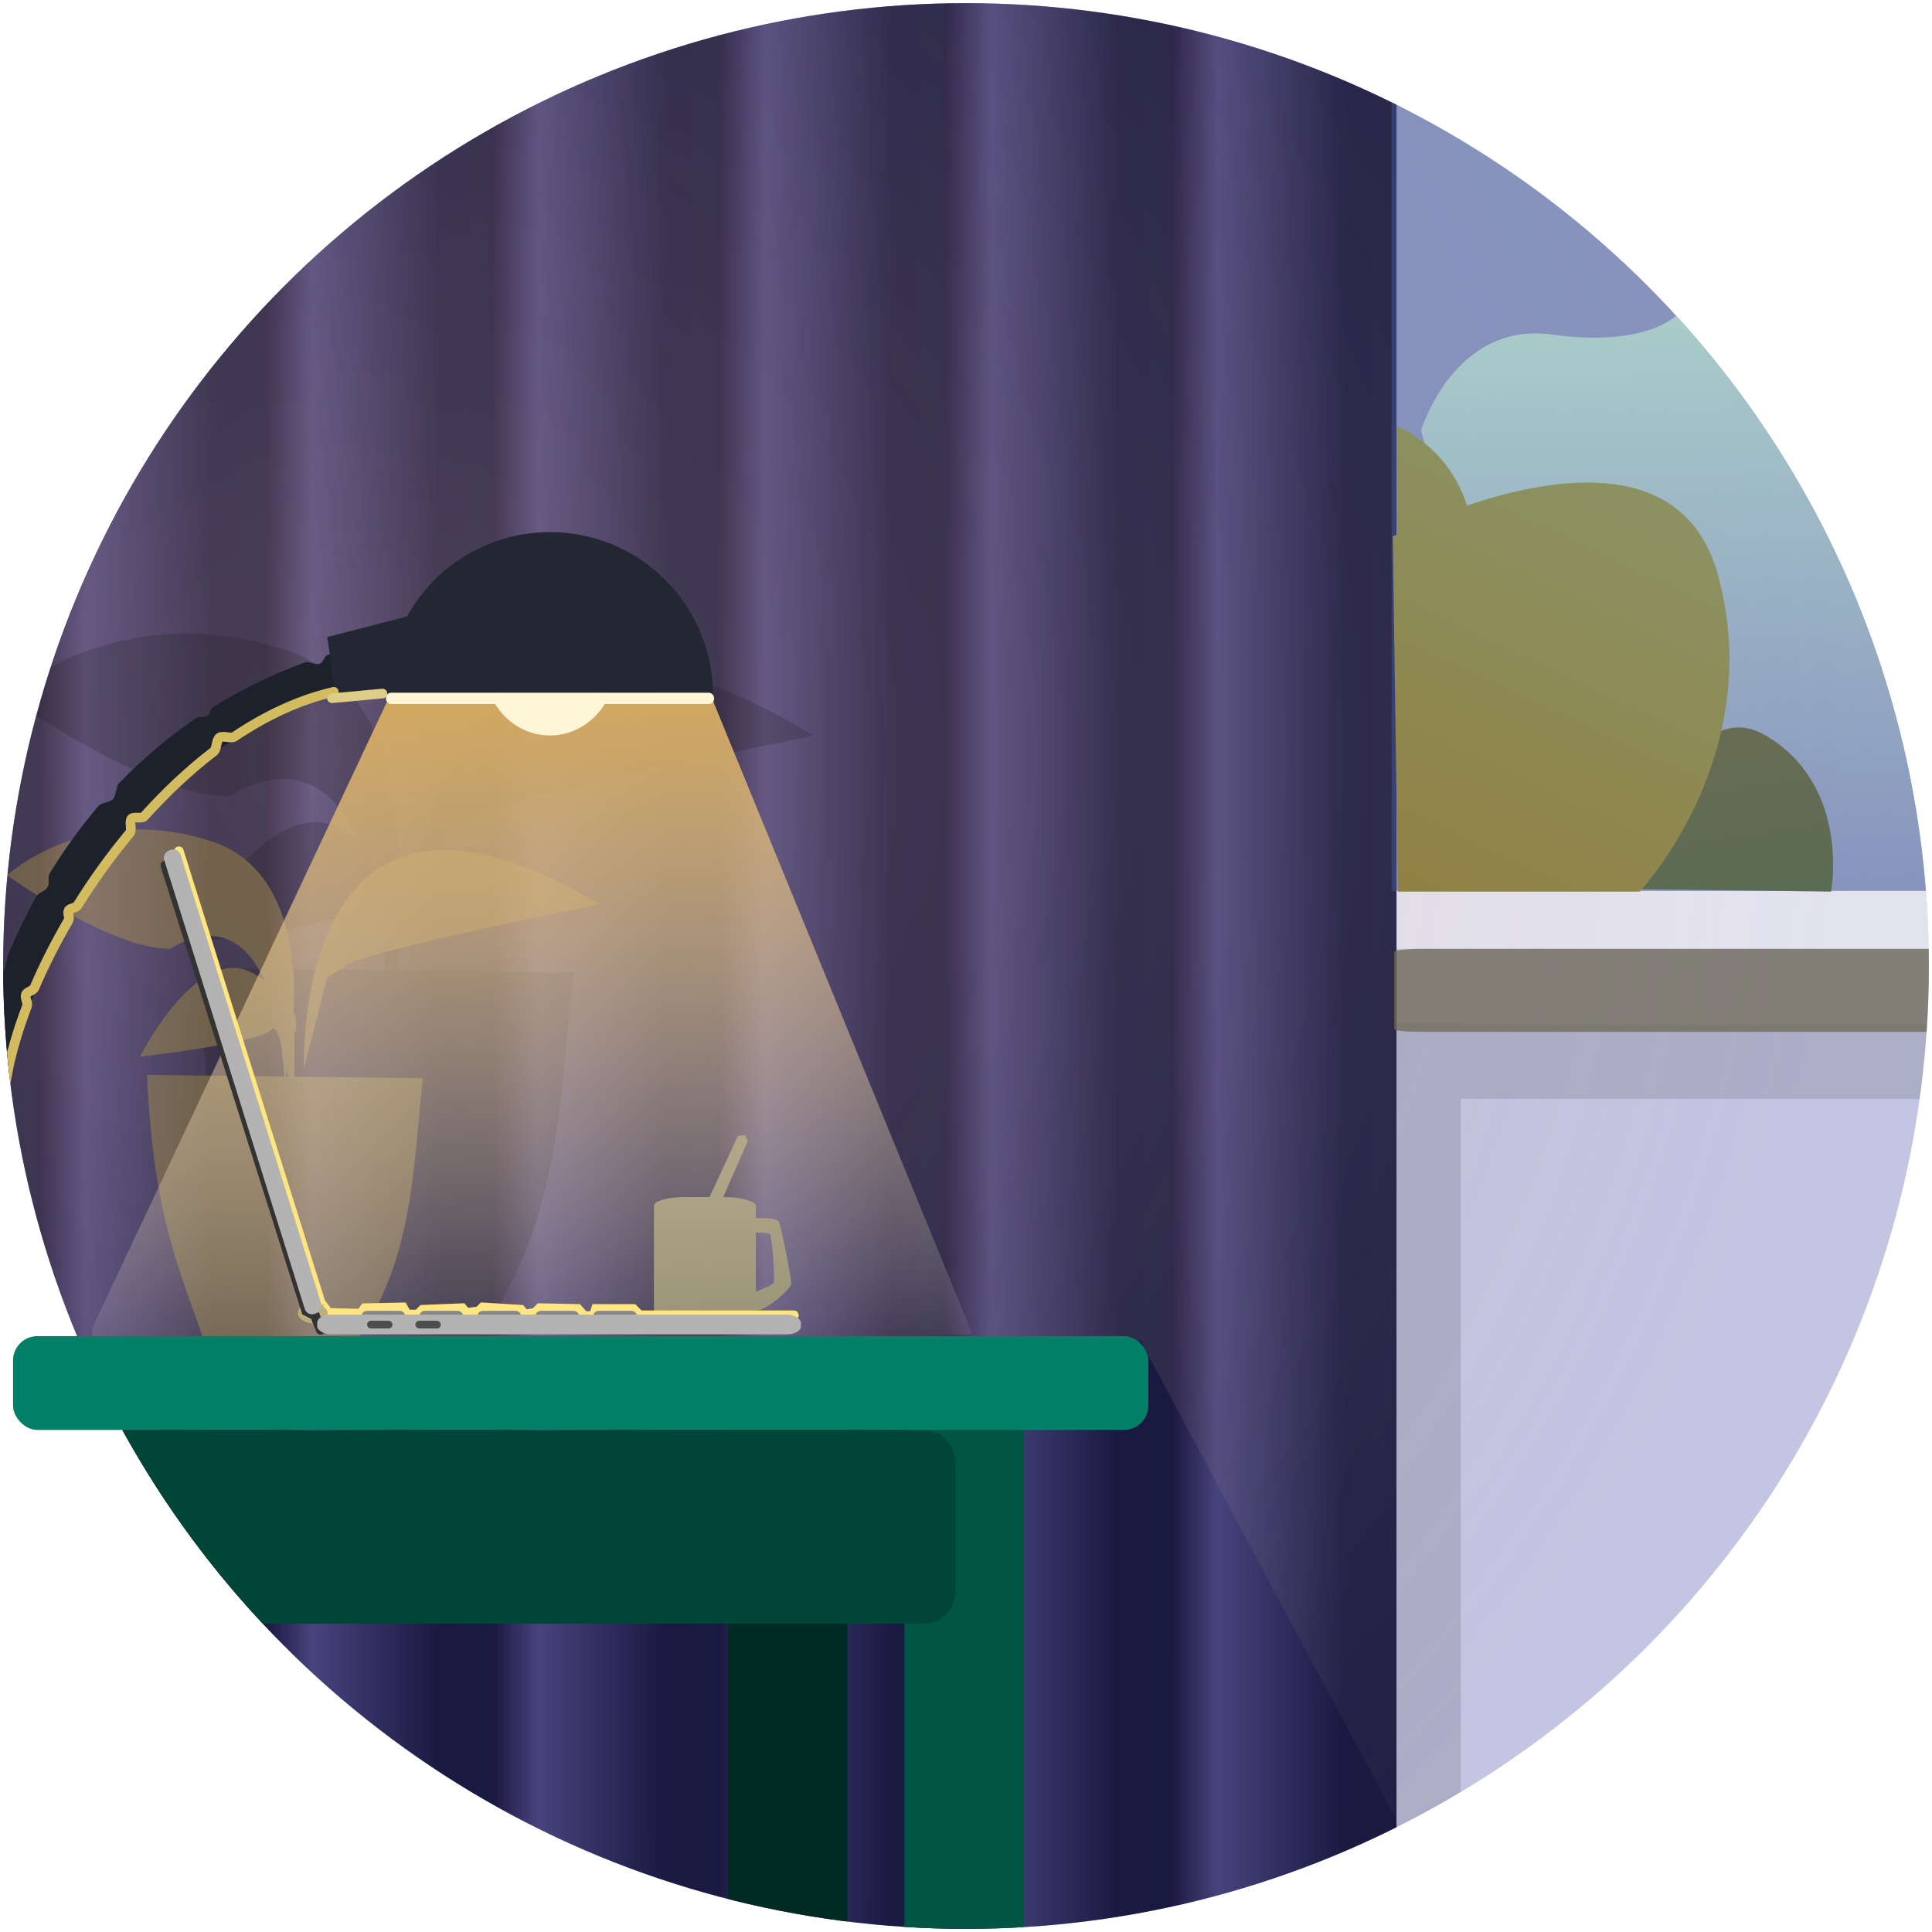
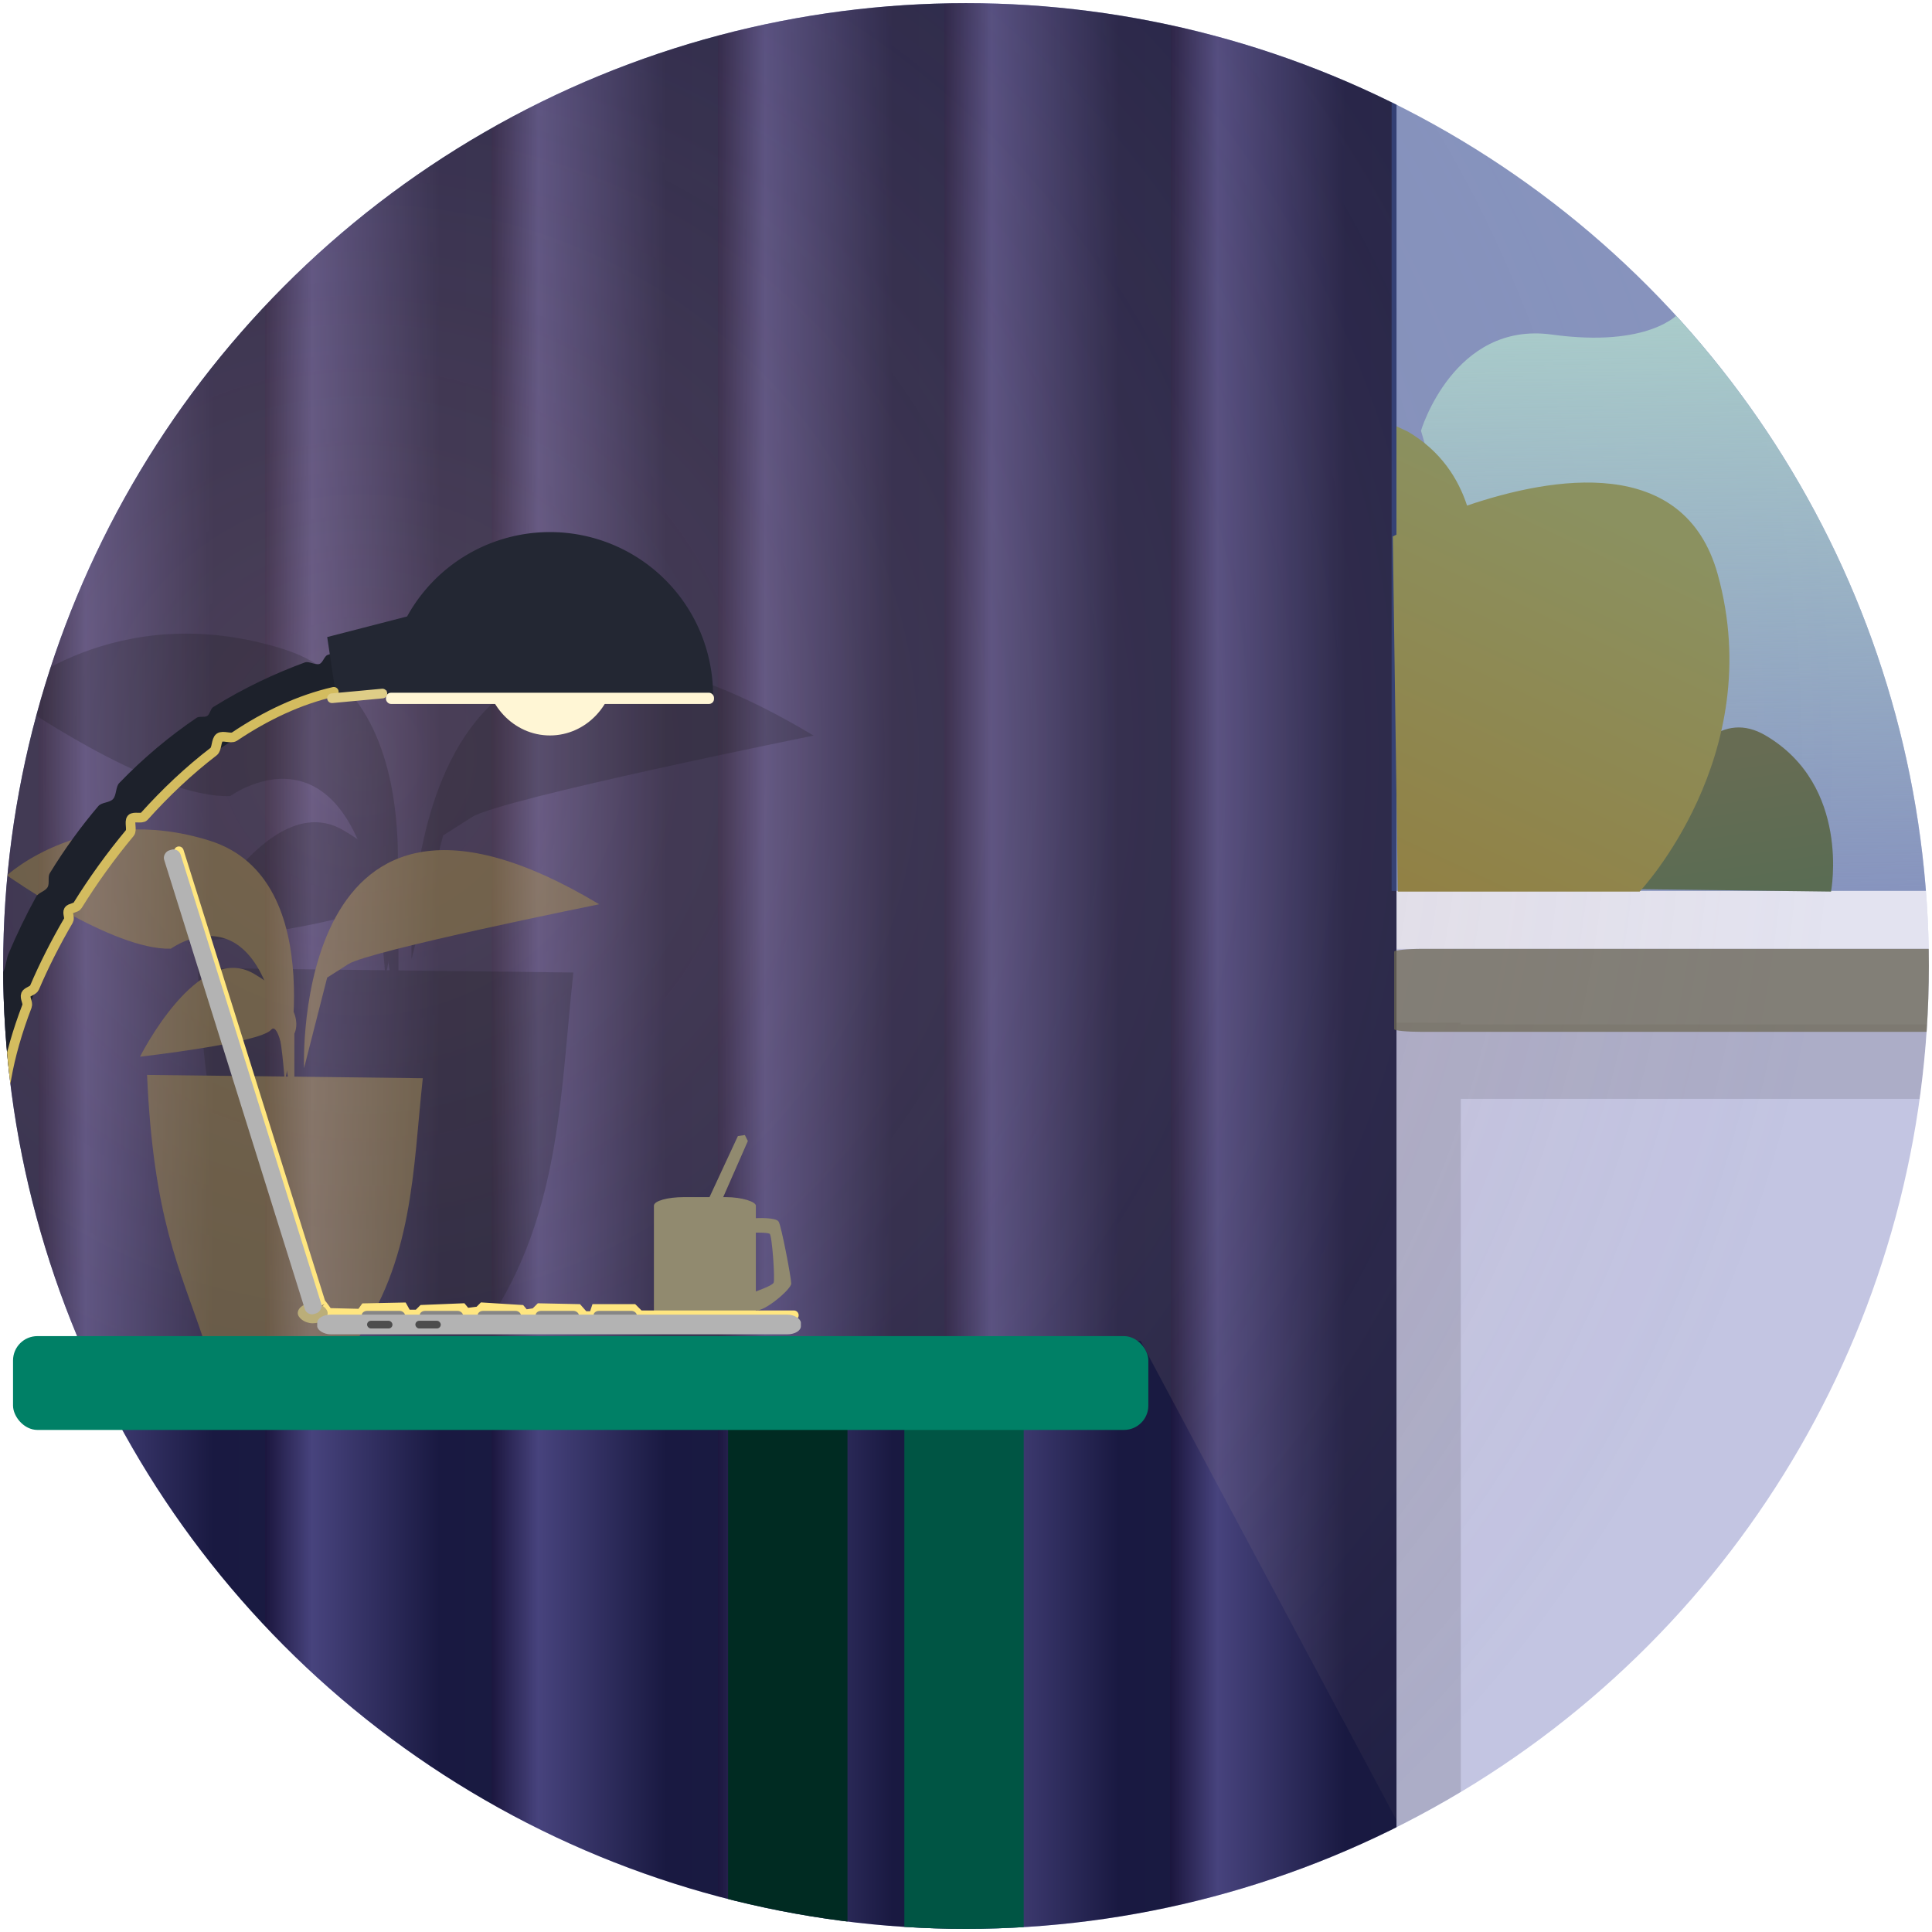
<svg xmlns="http://www.w3.org/2000/svg" xmlns:ns1="http://www.inkscape.org/namespaces/inkscape" xmlns:ns2="http://sodipodi.sourceforge.net/DTD/sodipodi-0.dtd" xmlns:xlink="http://www.w3.org/1999/xlink" width="400" height="400" viewBox="0 0 105.833 105.833" version="1.1" id="svg523" ns1:version="1.2 (dc2aeda, 2022-05-15)" ns2:docname="writing.svg" xml:space="preserve">
  <ns2:namedview id="namedview525" pagecolor="#16161c" bordercolor="#eeeeee" borderopacity="1" ns1:showpageshadow="0" ns1:pageopacity="0" ns1:pagecheckerboard="0" ns1:deskcolor="#505050" ns1:document-units="px" showgrid="false" ns1:zoom="1.7770434" ns1:cx="258.01284" ns1:cy="289.52585" ns1:window-width="1440" ns1:window-height="847" ns1:window-x="0" ns1:window-y="25" ns1:window-maximized="1" ns1:current-layer="g467" />
  <defs id="defs520">
    <linearGradient ns1:collect="always" id="linearGradient64831">
      <stop style="stop-color:#676c53;stop-opacity:1;" offset="0" id="stop64827" />
      <stop style="stop-color:#5a6c53;stop-opacity:1;" offset="1" id="stop64829" />
    </linearGradient>
    <linearGradient ns1:collect="always" id="linearGradient64000">
      <stop style="stop-color:#8b9160;stop-opacity:1;" offset="0" id="stop63996" />
      <stop style="stop-color:#918145;stop-opacity:1;" offset="1" id="stop63998" />
    </linearGradient>
    <linearGradient ns1:collect="always" id="linearGradient63992">
      <stop style="stop-color:#a9cbca;stop-opacity:1;" offset="0" id="stop63988" />
      <stop style="stop-color:#a9cbca;stop-opacity:0;" offset="1" id="stop63990" />
    </linearGradient>
    <linearGradient ns1:collect="always" id="linearGradient40654">
      <stop style="stop-color:#191a41;stop-opacity:1;" offset="0" id="stop40650" />
      <stop style="stop-color:#191941;stop-opacity:1;" offset="0.227" id="stop4944" />
      <stop style="stop-color:#47437d;stop-opacity:1;" offset="0.792" id="stop40834" />
      <stop style="stop-color:#1b163e;stop-opacity:1;" offset="1" id="stop40652" />
    </linearGradient>
    <linearGradient ns1:collect="always" id="linearGradient4730">
      <stop style="stop-color:#cda293;stop-opacity:0.751;" offset="0" id="stop4726" />
      <stop style="stop-color:#cdaf9a;stop-opacity:0.116;" offset="1" id="stop4728" />
    </linearGradient>
    <linearGradient ns1:collect="always" id="linearGradient35336">
      <stop style="stop-color:#ffffff;stop-opacity:1;" offset="0" id="stop35332" />
      <stop style="stop-color:#000000;stop-opacity:1" offset="1" id="stop35334" />
    </linearGradient>
    <linearGradient ns1:collect="always" id="linearGradient12854">
      <stop style="stop-color:#000000;stop-opacity:1;" offset="0" id="stop12850" />
      <stop style="stop-color:#ffffff;stop-opacity:1" offset="0.351" id="stop12982" />
      <stop style="stop-color:#ffffff;stop-opacity:1" offset="1" id="stop12852" />
    </linearGradient>
    <mask maskUnits="userSpaceOnUse" id="mask23724">
      <rect style="fill:url(#linearGradient23728);fill-opacity:1;stroke-width:1.058;stroke-linecap:round" id="rect23726" width="105.972" height="106.335" x="-0.182" y="-0.182" />
    </mask>
    <linearGradient ns1:collect="always" xlink:href="#linearGradient12854" id="linearGradient23728" gradientUnits="userSpaceOnUse" x1="105.608" y1="54.804" x2="52.532" y2="54.804" spreadMethod="reflect" />
    <mask maskUnits="userSpaceOnUse" id="mask36981">
-       <rect style="opacity:1;fill:url(#linearGradient36985);fill-opacity:1;stroke:none;stroke-width:1.058;stroke-linecap:round" id="rect36983" width="99.81" height="100.767" x="0.585" y="0.043" />
-     </mask>
+       </mask>
    <linearGradient ns1:collect="always" xlink:href="#linearGradient35336" id="linearGradient36985" gradientUnits="userSpaceOnUse" x1="57.55" y1="77.887" x2="57.55" y2="113.398" gradientTransform="matrix(0.936,0,0,0.936,1.542,1)" />
    <clipPath clipPathUnits="userSpaceOnUse" id="clipPath469">
      <circle style="opacity:0.294;fill:#323ba9;stroke-width:1.058;stroke-linecap:round" id="circle471" cx="52.917" cy="52.917" r="52.744" />
    </clipPath>
    <linearGradient ns1:collect="always" xlink:href="#linearGradient1809" id="linearGradient1811" x1="53.768" y1="57.66" x2="54.66" y2="93.931" gradientUnits="userSpaceOnUse" gradientTransform="translate(10.031,-6.018)" />
    <linearGradient ns1:collect="always" id="linearGradient1809">
      <stop style="stop-color:#d3a85f;stop-opacity:1;" offset="0" id="stop1805" />
      <stop style="stop-color:#fff7e2;stop-opacity:0;" offset="1" id="stop1807" />
    </linearGradient>
    <radialGradient ns1:collect="always" xlink:href="#linearGradient4730" id="radialGradient4732" cx="19.758" cy="41.263" fx="19.758" fy="41.263" r="66.117" gradientTransform="matrix(1.222,0,0,1.206,-4.394,-8.4)" gradientUnits="userSpaceOnUse" />
    <filter ns1:collect="always" style="color-interpolation-filters:sRGB" id="filter13096" x="-0.042" y="-0.048" width="1.084" height="1.097">
      <feGaussianBlur ns1:collect="always" stdDeviation="0.434" id="feGaussianBlur13098" />
    </filter>
    <linearGradient ns1:collect="always" xlink:href="#linearGradient40654" id="linearGradient40656" x1="76.517" y1="49.527" x2="64.117" y2="49.525" gradientUnits="userSpaceOnUse" spreadMethod="repeat" />
    <linearGradient ns1:collect="always" xlink:href="#linearGradient63992" id="linearGradient63994" x1="89.532" y1="17.643" x2="90.058" y2="49.032" gradientUnits="userSpaceOnUse" />
    <linearGradient ns1:collect="always" xlink:href="#linearGradient64000" id="linearGradient64002" x1="86.619" y1="27.565" x2="76.829" y2="48.315" gradientUnits="userSpaceOnUse" />
    <linearGradient ns1:collect="always" xlink:href="#linearGradient64831" id="linearGradient64833" x1="95.513" y1="41.185" x2="96.624" y2="48.769" gradientUnits="userSpaceOnUse" />
    <filter ns1:collect="always" style="color-interpolation-filters:sRGB" id="filter4941" x="-0.108" y="-0.054" width="1.217" height="1.108">
      <feGaussianBlur ns1:collect="always" stdDeviation="1.053" id="feGaussianBlur4943" />
    </filter>
    <filter ns1:collect="always" style="color-interpolation-filters:sRGB" id="filter1172" x="-0.022" y="-0.023" width="1.045" height="1.046">
      <feGaussianBlur ns1:collect="always" stdDeviation="1.239" id="feGaussianBlur1174" />
    </filter>
  </defs>
  <g ns1:label="Слой 1" ns1:groupmode="layer" id="layer1">
    <circle style="opacity:0.294;fill:#323ba9;stroke-width:1.058;stroke-linecap:round" id="path717" cx="52.917" cy="52.917" r="52.744" />
    <g id="g467" clip-path="url(#clipPath469)">
      <rect style="opacity:0.557;fill:#ffffff;fill-opacity:1;stroke:none;stroke-width:0.529;stroke-linecap:round;stroke-dasharray:none;stroke-opacity:1" id="rect41732" width="44.18" height="46.778" x="76.508" y="5.198" rx="0" ry="0" />
      <path id="rect466" style="opacity:0.352;mix-blend-mode:normal;fill:#020008;fill-opacity:1;stroke-width:0.374;stroke-linecap:round;filter:url(#filter4941)" d="M 75.938 56.018 L 75.938 56.12 L 75.887 56.12 L 75.887 60.195 L 75.938 60.195 L 75.938 102.63 L 77.977 102.63 L 77.977 60.195 L 99.216 60.195 L 99.216 56.12 L 77.977 56.12 L 77.977 56.018 L 75.938 56.018 z " transform="matrix(1.998,0,0,1,-75.776,0)" />
      <rect style="opacity:1;fill:url(#linearGradient40656);fill-opacity:1;stroke:none;stroke-width:0.529;stroke-linecap:round;stroke-dasharray:none;stroke-opacity:1" id="rect40648" width="83.131" height="115.852" x="-6.633" y="-4.643" rx="1.535" ry="1.535" />
      <path style="opacity:0.616;fill:url(#radialGradient4732);fill-opacity:1;stroke-width:1.058;stroke-linecap:round;filter:url(#filter1172)" d="M 62.485,73.461 4.211,73.315 -7.59,56.529 13.183,-17.178 124.643,-10.986 121.447,113.257 81.047,108.218 Z" id="path462" ns2:nodetypes="cccccccc" />
      <rect style="opacity:0.739;fill:#6c6753;fill-opacity:1;stroke:none;stroke-width:0.529;stroke-linecap:round;stroke-dasharray:none;stroke-opacity:1" id="rect42618" width="44.18" height="4.548" x="76.37" y="-56.524" rx="1.535" ry="0.149" transform="scale(1,-1)" />
      <rect style="opacity:0.557;fill:#3d5598;fill-opacity:1;stroke:none;stroke-width:0.529;stroke-linecap:round;stroke-dasharray:none;stroke-opacity:1" id="rect42620" width="44.18" height="46.778" x="76.232" y="2.023" rx="0" ry="0" />
      <path style="opacity:1;fill:url(#linearGradient63994);fill-opacity:1;stroke:none;stroke-width:0.529;stroke-linecap:round;stroke-dasharray:none;stroke-opacity:1" d="m 77.84,23.594 c 0,0 1.791,-6.004 7.163,-5.267 5.372,0.737 6.952,-1.159 6.952,-1.159 l 9.901,12.324 5.688,18.644 -2.949,0.948 -7.795,-0.632 -16.537,-16.537 z" id="path57130" />
      <path style="opacity:1;fill:url(#linearGradient64833);fill-opacity:1;stroke:none;stroke-width:0.529;stroke-linecap:round;stroke-dasharray:none;stroke-opacity:1" d="m 89.403,48.703 c 0,0 2.621,-11.175 7.312,-8.416 4.691,2.759 3.587,8.554 3.587,8.554 z" id="path47956" />
-       <path id="path55317" style="opacity:1;fill:url(#linearGradient64002);fill-opacity:1;stroke:none;stroke-width:0.529;stroke-linecap:round;stroke-dasharray:none;stroke-opacity:1" d="M 76.498 23.353 L 76.498 29.286 C 76.373 29.348 76.296 29.387 76.296 29.387 L 76.572 48.841 L 89.817 48.841 C 89.817 48.841 96.853 41.39 94.094 31.456 C 92.263 24.864 85.027 26.111 80.364 27.695 C 79.884 26.231 78.937 24.711 77.124 23.645 C 76.911 23.519 76.703 23.423 76.498 23.353 z " />
+       <path id="path55317" style="opacity:1;fill:url(#linearGradient64002);fill-opacity:1;stroke:none;stroke-width:0.529;stroke-linecap:round;stroke-dasharray:none;stroke-opacity:1" d="M 76.498 23.353 L 76.498 29.286 C 76.373 29.348 76.296 29.387 76.296 29.387 L 76.572 48.841 L 89.817 48.841 C 89.817 48.841 96.853 41.39 94.094 31.456 C 92.263 24.864 85.027 26.111 80.364 27.695 C 79.884 26.231 78.937 24.711 77.124 23.645 z " />
      <path id="path4425" style="fill:#002b22;fill-opacity:1;stroke-width:1.058;stroke-linecap:round" d="m 39.884,78.198 v 29.957 c 2.125,0.943 4.31,1.745 6.54,2.4 V 78.198 Z" ns2:nodetypes="ccccc" />
      <path id="rect4363" style="fill:#005544;stroke-width:1.058;stroke-linecap:round" d="m 49.539,78.198 v 33.185 c 2.156,0.479 4.341,0.822 6.54,1.027 V 78.198 Z" ns2:nodetypes="ccccc" />
-       <path id="rect4368" style="fill:#004537;fill-opacity:1;stroke-width:1.058;stroke-linecap:round" d="m 2.87,78.354 c 2.588,3.925 4.102,7.486 7.634,10.589 H 50.663 c 0.93,0 1.678,-0.825 1.678,-1.849 v -6.891 c 0,-1.024 -0.749,-1.849 -1.678,-1.849 z" ns2:nodetypes="ccssssc" />
      <g id="g11468" transform="translate(3.175,-4.762)" style="fill:#918a6f">
        <path style="opacity:1;fill:#918a6f;fill-opacity:1;stroke:none;stroke-width:2.117;stroke-linecap:round;stroke-dasharray:none" d="m 35.447,70.865 1.799,-3.871 0.382,-0.055 0.164,0.327 -1.581,3.599 z" id="path11464" />
        <path style="fill:#918a6f;fill-opacity:1;stroke:none;stroke-width:2.117;stroke-linecap:round;stroke-dasharray:none" d="m 38.216,71.493 c 0,0 1.115,-0.064 1.265,0.193 0.15,0.257 0.686,3.065 0.686,3.387 0,0.322 -1.5,1.565 -1.908,1.457 -0.407,-0.107 -0.021,-1.029 -0.021,-1.029 0,0 0.879,-0.3 0.965,-0.472 0.086,-0.171 -0.086,-2.593 -0.214,-2.679 -0.129,-0.086 -0.857,-0.064 -0.857,-0.064 z" id="path11470" />
        <rect style="opacity:1;fill:#918a6f;fill-opacity:1;stroke:none;stroke-width:2.117;stroke-linecap:round;stroke-dasharray:none" id="rect11358" width="5.584" height="7.302" x="32.646" y="70.339" rx="1.654" ry="0.468" />
      </g>
      <g id="g456" transform="matrix(1.307,0,0,1.307,-4.912,39.985)" style="opacity:0.338;fill:#c8ab37;stroke-width:0.765">
        <g id="g13094" transform="matrix(1.362,0,0,1.362,-1.464,-9.163)" style="opacity:0.613;fill:#1a1a1a;stroke-width:0.562;filter:url(#filter13096)">
          <path style="fill:#1a1a1a;fill-opacity:1;stroke:none;stroke-width:0.594;stroke-linecap:round" d="m 9.627,13.29 c 0,0 2.426,-4.852 4.771,-3.477 2.345,1.375 1.698,2.507 1.698,2.507 l -1e-6,3.8 c 0,0 -0.485,-4.528 -0.97,-3.962 -0.485,0.566 -5.498,1.132 -5.498,1.132 z" id="path13086" ns2:nodetypes="csccsc" />
          <path style="fill:#1a1a1a;fill-opacity:1;stroke:none;stroke-width:0.594;stroke-linecap:round" d="m 16.5,13.775 c 0,0 -0.566,-14.635 12.371,-6.873 0,0 -9.622,1.941 -10.512,2.507 -0.889,0.566 -0.889,0.566 -0.889,0.566 z" id="path13088" />
          <path style="fill:#1a1a1a;fill-opacity:1;stroke:none;stroke-width:0.594;stroke-linecap:round" d="m 15.692,14.341 c 0,0 2.021,-8.49 -3.153,-10.107 C 7.363,2.617 4.048,5.69 4.048,5.69 c 0,0 4.447,3.153 6.873,3.073 0,0 4.205,-3.073 4.771,5.579 z" id="path13090" />
          <path style="fill:#1a1a1a;fill-opacity:1;stroke:none;stroke-width:0.594;stroke-linecap:round" d="M 12.261,25.06 C 11.301,22.2 10.184,20.052 9.922,14.054 l 11.556,0.138 c -0.415,3.806 -0.379,7.687 -2.889,11.144 L 12.811,25.197 Z" id="path13092" ns2:nodetypes="cccccc" />
        </g>
        <g id="g13084" transform="translate(0,0.405)">
          <path style="fill:#c8ab37;fill-opacity:1;stroke:none;stroke-width:0.809;stroke-linecap:round" d="m 9.627,13.29 c 0,0 2.426,-4.852 4.771,-3.477 2.345,1.375 1.698,2.507 1.698,2.507 l -1e-6,3.8 c 0,0 -0.485,-4.528 -0.97,-3.962 -0.485,0.566 -5.498,1.132 -5.498,1.132 z" id="path14608" ns2:nodetypes="csccsc" />
          <path style="fill:#c8ab37;fill-opacity:1;stroke:none;stroke-width:0.809;stroke-linecap:round" d="m 16.5,13.775 c 0,0 -0.566,-14.635 12.371,-6.873 0,0 -9.622,1.941 -10.512,2.507 -0.889,0.566 -0.889,0.566 -0.889,0.566 z" id="path14604" />
          <path style="fill:#c8ab37;fill-opacity:1;stroke:none;stroke-width:0.809;stroke-linecap:round" d="m 15.692,14.341 c 0,0 2.021,-8.49 -3.153,-10.107 C 7.363,2.617 4.048,5.69 4.048,5.69 c 0,0 4.447,3.153 6.873,3.073 0,0 4.205,-3.073 4.771,5.579 z" id="path14606" />
          <path style="fill:#c8ab37;fill-opacity:1;stroke:none;stroke-width:0.809;stroke-linecap:round" d="M 12.261,25.06 C 11.301,22.2 10.184,20.052 9.922,14.054 l 11.556,0.138 c -0.415,3.806 -0.379,7.687 -2.889,11.144 L 12.811,25.197 Z" id="path14375" ns2:nodetypes="cccccc" />
        </g>
      </g>
      <g id="g1355" transform="matrix(1.055,0,0,1.055,-36.284,-16.347)" style="stroke-width:0.948">
-         <path style="opacity:1;fill:url(#linearGradient1811);fill-opacity:1;stroke-width:1.003;stroke-linecap:round" d="m 71.293,51.593 13.593,33.183 -41.021,1.502 c -2.27,-2.085 -4.701,3.801 -4.685,-1.816 L 54.653,51.581 Z" id="path1799" ns2:nodetypes="cccccc" />
        <ellipse style="opacity:1;fill:#fff6d5;stroke-width:1.003;stroke-linecap:round" id="path1134" cx="62.947" cy="50.101" rx="3.39" ry="3.581" />
        <path style="color:#000000;fill:#1d212b;stroke-linecap:round" d="m 54.75,48.672 c -1.011,0.177 -2.168,0.392 -3.347,0.829 -0.176,0.065 -0.243,0.407 -0.425,0.468 -0.214,0.072 -0.541,-0.157 -0.759,-0.078 -1.527,0.56 -3.14,1.311 -4.754,2.314 -0.141,0.087 -0.17,0.371 -0.31,0.462 -0.148,0.096 -0.408,-1.08e-4 -0.556,0.1 -1.367,0.928 -2.724,2.046 -4.018,3.388 -0.181,0.188 -0.139,0.63 -0.317,0.827 -0.184,0.203 -0.589,0.16 -0.769,0.372 -0.887,1.042 -1.733,2.2 -2.521,3.486 -0.112,0.182 5.4e-4,0.533 -0.109,0.721 -0.127,0.218 -0.475,0.273 -0.599,0.498 -0.514,0.934 -0.997,1.93 -1.446,2.991 -0.066,0.156 -0.131,0.592 -0.195,0.75 -2.228,5.5 -3.516,12.424 -3.127,21.814 0.023,0.553 0.49,0.983 1.043,0.961 0.553,-0.023 0.983,-0.49 0.961,-1.043 -0.607,-14.667 2.945,-23.504 7.52,-28.877 4.575,-5.373 10.247,-7.34 14.074,-8.01 0.545,-0.096 0.909,-0.615 0.814,-1.16 C 55.814,48.941 55.295,48.577 54.75,48.672 Z" id="path7841" ns2:nodetypes="csssssssssssssscccsccc" />
        <path style="opacity:1;fill:#232733;fill-opacity:1;stroke:none;stroke-width:0.502;stroke-linecap:round;stroke-dasharray:none" d="m 51.382,48.573 0.435,2.901 2.756,-0.145 1.305,-3.916 z" id="path6970" ns2:nodetypes="ccccc" />
        <path style="opacity:1;fill:#232733;fill-opacity:1;stroke-width:1.003;stroke-linecap:round" id="path1080" ns2:type="arc" ns2:cx="62.947418" ns2:cy="51.589905" ns2:rx="8.4689569" ns2:ry="8.4689569" ns2:start="3.1311251" ns2:end="0.0092622139" ns2:arc-type="arc" d="m 54.479,51.679 a 8.469,8.469 0 0 1 4.206,-7.406 8.469,8.469 0 0 1 8.517,-0.005 8.469,8.469 0 0 1 4.214,7.401" ns2:open="true" />
        <rect style="opacity:1;fill:#fff6d5;stroke-width:1.003;stroke-linecap:round" id="rect2539" width="17.034" height="0.582" x="54.432" y="51.464" rx="0.26" ry="0.26" />
        <path style="fill:none;fill-opacity:1;stroke:#d3bc5f;stroke-width:0.502;stroke-linecap:round;stroke-dasharray:none;stroke-opacity:1" d="m 34.609,74.704 c -0.27,-1.888 0.183,-4.349 1.186,-6.969 0.065,-0.171 -0.129,-0.429 -0.059,-0.601 0.059,-0.145 0.382,-0.204 0.444,-0.35 0.494,-1.157 1.089,-2.334 1.769,-3.497 0.079,-0.136 -0.073,-0.388 0.009,-0.523 0.073,-0.121 0.38,-0.125 0.455,-0.246 0.809,-1.303 1.724,-2.577 2.723,-3.775 0.129,-0.154 -0.047,-0.585 0.084,-0.736 0.115,-0.133 0.537,0.014 0.654,-0.117 1.12,-1.248 2.333,-2.393 3.612,-3.372 0.174,-0.133 0.126,-0.596 0.302,-0.723 0.184,-0.132 0.591,0.073 0.777,-0.052 1.644,-1.103 3.381,-1.92 5.159,-2.327" id="path22052" ns2:nodetypes="cssssssssssssc" />
        <path style="fill:none;fill-opacity:1;stroke:#decd87;stroke-width:0.502;stroke-linecap:round;stroke-dasharray:none;stroke-opacity:1" d="m 51.631,51.749 2.615,-0.243" id="path22270" />
      </g>
      <g id="g35262" transform="translate(-10.583)">
        <path style="opacity:1;fill:none;fill-opacity:1;stroke:#ffe680;stroke-width:0.529;stroke-linecap:round;stroke-dasharray:none" d="m 20.382,46.632 7.803,24.854 c 0,0 -0.235,-0.434 0.372,0.434 l 1.795,0.043 0.217,-0.303 2.081,-0.043 0.217,0.39 h 0.607 l 0.26,-0.26 2.168,-0.087 0.217,0.26 0.694,-0.087 0.217,-0.217 2.081,0.13 0.217,0.26 0.564,-0.087 0.26,-0.26 2.081,0.043 0.347,0.39 h 0.52 l 0.13,-0.39 h 2.038 l 0.347,0.347 h 8.454" id="path4506" ns2:nodetypes="cccccccccccccccccccccccc" />
        <rect style="fill:#bbae79;fill-opacity:1;stroke-width:1.058;stroke-linecap:round" id="rect4254" width="1.637" height="1.111" x="26.895" y="71.377" rx="1.654" ry="1.111" />
        <g id="g4323" style="stroke-width:0.948" transform="matrix(1.055,0,0,1.055,-31.482,-16.203)">
          <rect style="opacity:1;fill:#868686;fill-opacity:1;stroke-width:1.003;stroke-linecap:round" id="rect4308" width="2.244" height="0.443" x="58.656" y="83.424" rx="0.276" ry="0.222" />
          <rect style="opacity:1;fill:#868686;fill-opacity:1;stroke-width:1.003;stroke-linecap:round" id="rect4310" width="2.244" height="0.443" x="61.666" y="83.424" rx="0.276" ry="0.222" />
          <rect style="opacity:1;fill:#868686;fill-opacity:1;stroke-width:1.003;stroke-linecap:round" id="rect4312" width="2.244" height="0.443" x="64.675" y="83.424" rx="0.276" ry="0.222" />
          <rect style="opacity:1;fill:#868686;fill-opacity:1;stroke-width:1.003;stroke-linecap:round" id="rect4314" width="2.244" height="0.443" x="67.684" y="83.424" rx="0.276" ry="0.222" />
          <rect style="opacity:1;fill:#868686;fill-opacity:1;stroke-width:1.003;stroke-linecap:round" id="rect4316" width="2.244" height="0.443" x="70.693" y="83.424" rx="0.276" ry="0.222" />
        </g>
-         <path style="opacity:1;fill:#4d4d4d;fill-opacity:1;stroke:#333333;stroke-width:0.529;stroke-linecap:round;stroke-dasharray:none" d="m 19.641,47.401 7.719,24.417 0.473,0.236 0.315,0.788" id="path4616" />
        <rect style="fill:#b3b3b3;fill-opacity:1;stroke-width:1.058;stroke-linecap:round" id="rect4196" width="26.495" height="1.078" x="27.96" y="72.015" rx="0.742" ry="0.445" />
        <rect style="fill:#b3b3b3;fill-opacity:1;stroke-width:1.058;stroke-linecap:round" id="rect4198" width="26.607" height="0.945" x="-76.994" y="4.606" rx="0.408" ry="0.408" ns1:transform-center-x="3.7000032" transform="rotate(-107.387)" ns1:transform-center-y="-11.816372" />
        <rect style="fill:#4d4d4d;stroke-width:0.529;stroke-linecap:round" id="rect441" width="1.391" height="0.421" x="30.691" y="72.351" rx="0.21" ry="0.21" />
        <rect style="fill:#4d4d4d;stroke-width:0.529;stroke-linecap:round" id="rect443" width="1.391" height="0.421" x="33.337" y="72.351" rx="0.21" ry="0.21" />
      </g>
      <g id="g21126" />
    </g>
    <rect style="opacity:1;fill:#008066;stroke-width:1.058;stroke-linecap:round" id="rect1176" width="62.191" height="5.139" x="0.714" y="73.191" rx="1.334" ry="1.334" />
    <g id="g37150" transform="translate(-73.312,-66.57)" style="opacity:0.557" />
    <g id="g39729" transform="translate(-9.812,-66.57)" style="opacity:0.557" />
  </g>
</svg>